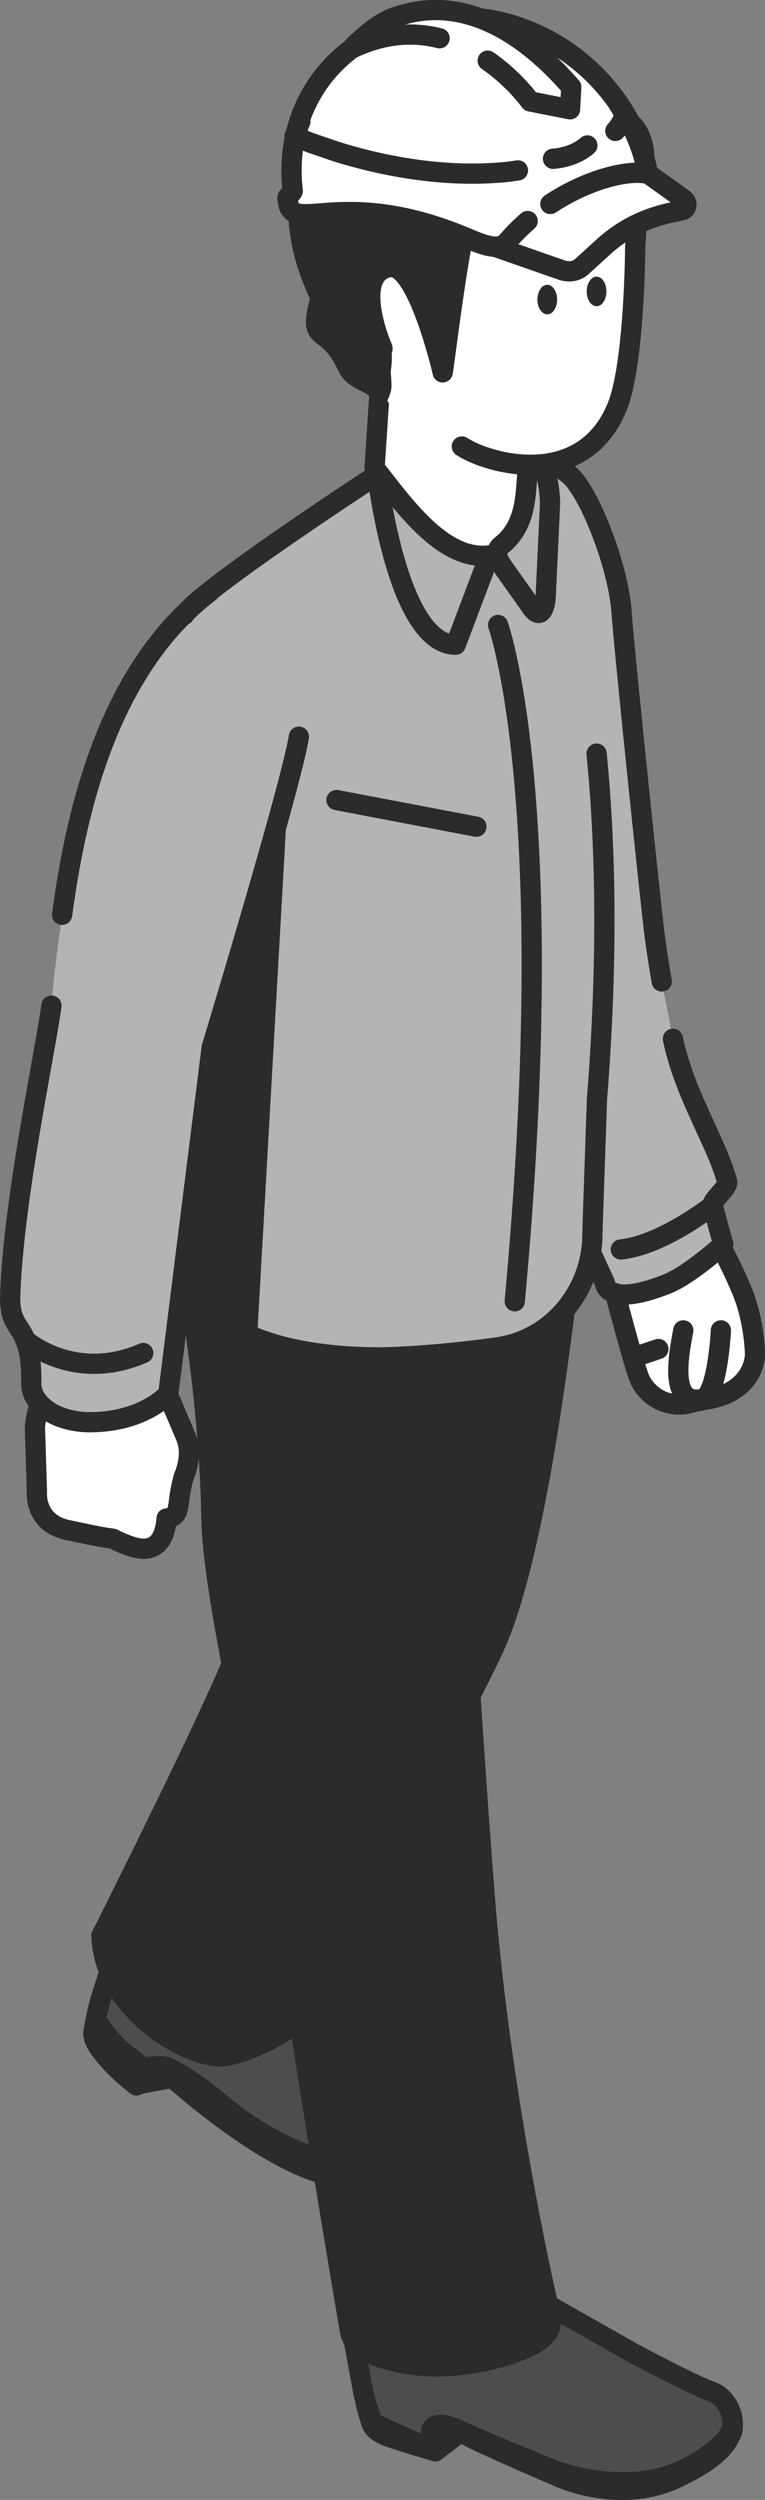
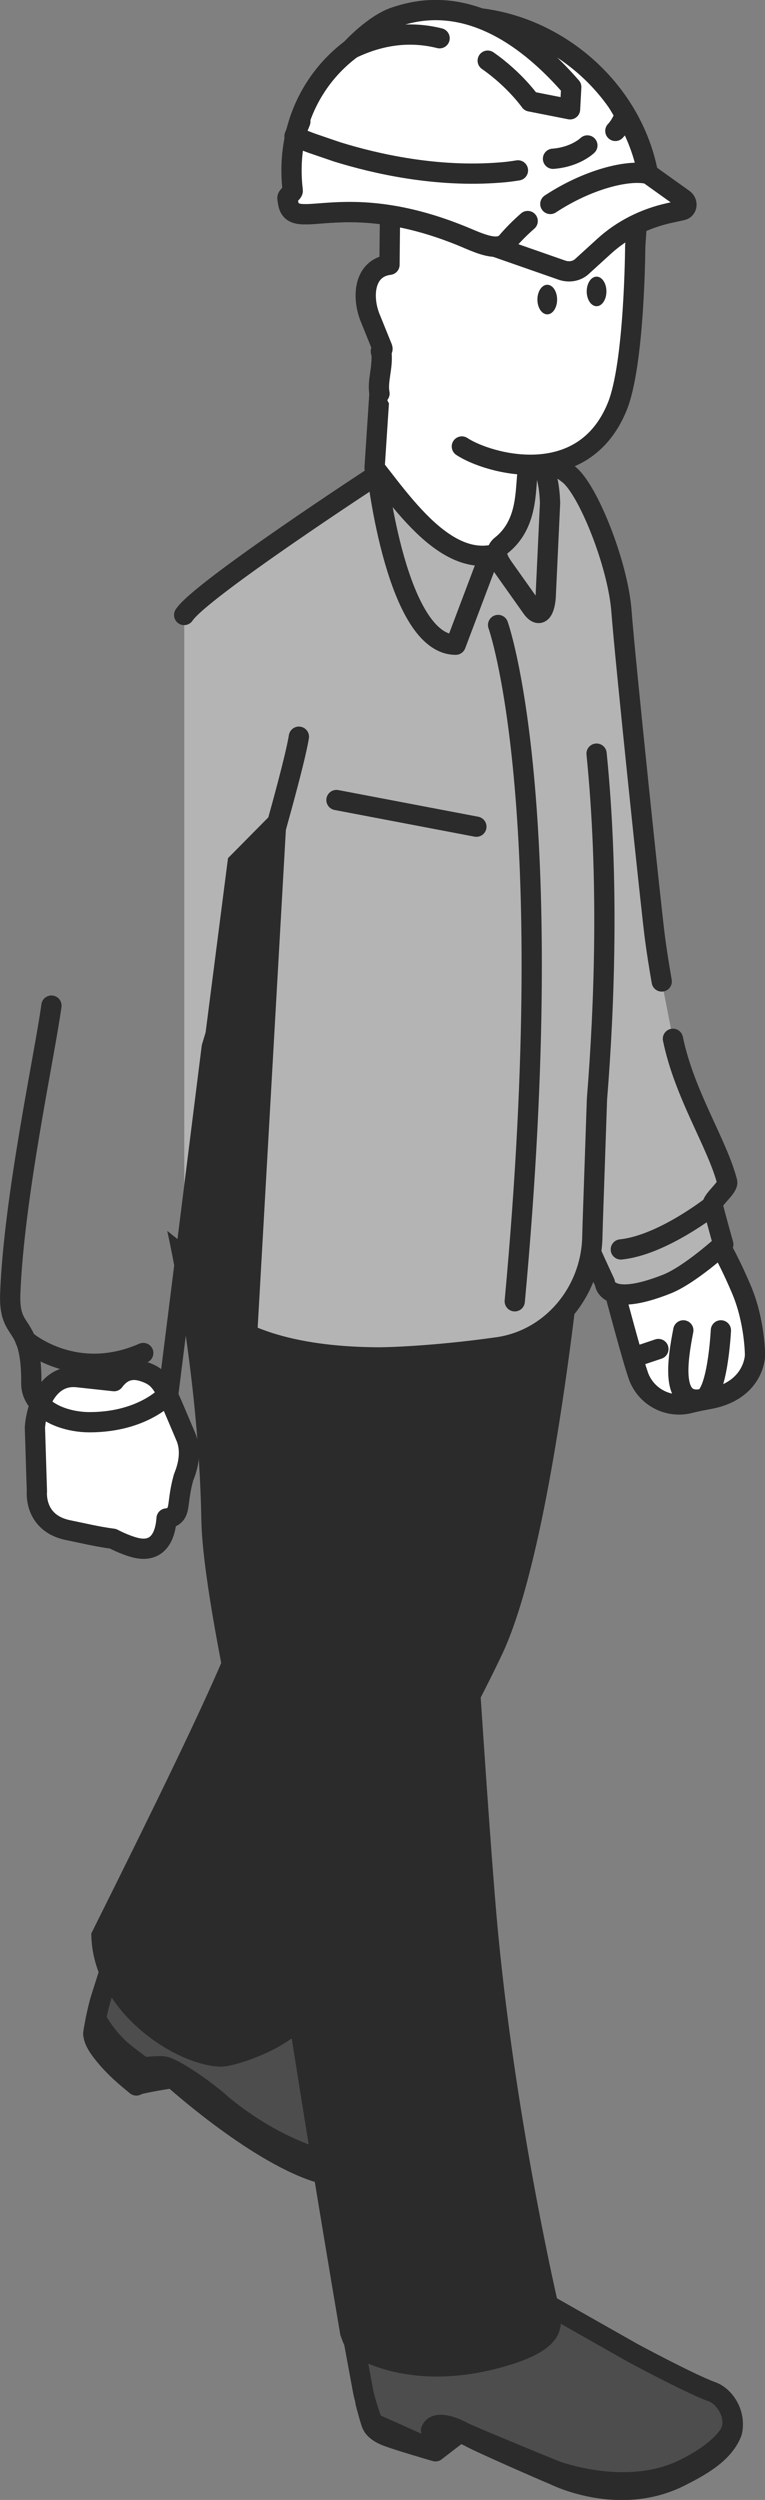
<svg xmlns="http://www.w3.org/2000/svg" id="b" data-name="レイヤー 2" viewBox="0 0 57.41 187.52">
  <rect x="0" y="0" width="57.41" height="187.52" fill="#808080" stroke="none" />
  <defs>
    <style>
      .d, .e {
        fill: #2b2b2b;
      }

      .f, .g {
        fill: #b4b4b4;
      }

      .h {
        fill: #4d4d4d;
      }

      .e, .i, .g, .j {
        stroke: #2b2b2b;
        stroke-linecap: round;
        stroke-linejoin: round;
        stroke-width: 1.52px;
      }

      .i {
        fill: none;
      }

      .k, .j {
        fill: #fff;
      }
    </style>
  </defs>
  <g id="c" data-name="design">
    <g>
      <g>
        <g>
          <g>
            <path class="j" d="M46.81,92.13l5.06-1.59s1.6,1.07,3.77,6.18c1.02,2.4,1.02,4.93,1.02,4.93,0,0-.01,2.68-3.49,3.3-.49.09-.99.19-1.46.31-1.63.39-3.28-.53-3.82-2.11,0-.01,0-.02-.01-.04-.44-1.25-1.72-6.08-1.72-6.08-.93-1.88-.2-4.29.66-4.89Z" />
            <path class="g" d="M50.5,77.92c.87,4.21,3.31,7.81,4.07,10.73.11.43-1.19,1.38-1.09,1.76.48,1.81.8,2.93.8,2.93,0,0-2.5,2.29-4.24,2.98-4.6,1.82-4.65-.11-4.65-.11,0,0-7.04-14.92-8.63-22.86-1.13-5.65-3.3-21.83-3.3-21.83,0,0-3.01-14.14,2.69-16.88,1.84-.89,4.32-.81,6.54.95,1.45,1.15,3.69,6.75,3.95,10.27.27,3.62,2.26,22.61,2.5,24.4.14,1.08.32,2.21.52,3.36" />
            <path class="i" d="M53.49,90.41s-3.77,2.99-6.9,3.31" />
            <path class="f" d="M36.72,41.69l-2.52,6.67c-4.43,0-5.88-12.77-5.88-12.77" />
            <path class="e" d="M29.45,181.26c.73.21,2.86.93,2.93.95l-.31-1.65,3.98.72-1.13.87c.53.18,4.9,1.95,6.48,2.57,0,0,4.39,2.39,9.33.04,1.41-.67,3.56-1.82,4.21-3.38.03-.07.13.73-.05,1.15-.65,1.56-2.4,2.49-3.79,3.2-4.67,2.39-9.51-.09-9.51-.09-.82-.33-5.94-2.58-6.34-2.85,0,0-.32-.16-.75-.32l-1.82,1.4h0s0,0,0,0h0s0,0,0,0c-.04-.01-2.7-.78-3.6-1.12-1-.37-1.14-.85-1.14-.85-.06.04-.51-1.69-.51-1.69,0,0,.3.55,2.03,1.05Z" />
            <path class="h" d="M38.8,171.57l8.7,4.93s4.37,2.35,5.92,2.9c.7.25,1.29.98,1.49,1.77.12.5.08,1.03-.19,1.45-.71,1.1-2.39,2.17-3.82,2.79-4.24,1.82-9.24-.09-9.24-.09-.82-.33-6.41-2.63-6.84-2.86-1.19-.64-2.2-.8-2.47-.17,0,0,.3,1.37.34,1.57l-4.72-2.11s-.56-1.51-.73-2.43l-1.13-6.12,12.7-1.63Z" />
            <path class="i" d="M38.8,171.57l8.7,4.93s4.37,2.35,5.92,2.9c.7.25,1.29.98,1.49,1.77.12.5.08,1.03-.19,1.45-.71,1.1-2.39,2.17-3.82,2.79-4.24,1.82-9.24-.09-9.24-.09-.82-.33-6.41-2.63-6.84-2.86-1.19-.64-2.2-.8-2.47-.17,0,0,.3,1.37.34,1.57l-4.72-2.11s-.56-1.51-.73-2.43l-1.13-6.12,12.7-1.63Z" />
            <g>
              <path class="h" d="M21.16,147.87l1.38,3.01s2.15,4.32,7.6,7.85c.44.28.95,1.78.55,2.6-.16.32-.27.52-.61.72-1.21.71-3.68.89-5.19.49-3.29-.85-7.56-3.37-7.56-3.37-.56-.69-4.52-3.44-4.74-3.86,0,0-1.79-.33-1.84-.23-.1.22-.44,1.15-.5,1.34,0,0-2.81-2.04-3.25-3.83-.02-.09.3-1.85.59-2.75l1.89-5.93,11.69,3.97Z" />
              <path class="i" d="M21.16,147.87l1.38,3.01s2.15,4.32,7.6,7.85c.44.28.95,1.78.55,2.6-.16.32-.27.52-.61.72-1.21.71-3.68.89-5.19.49-3.29-.85-7.56-3.37-7.56-3.37-.56-.69-4.52-3.44-4.74-3.86,0,0-1.79-.33-1.84-.23-.1.22-.44,1.15-.5,1.34,0,0-2.81-2.04-3.25-3.83-.02-.09.3-1.85.59-2.75l1.89-5.93,11.69,3.97Z" />
              <path class="e" d="M7.2,151.41s.57,1.13,1.7,2.21c.42.4,1.6,1.27,1.82,1.43,0,0,0,.01,0,.02.07-.07.12-.09.01-.01-.04.03,1.25-.14,1.65-.04.62.15,2.45,1.31,3.93,2.55,0,0,3.66,3.42,8.6,4.62,1.52.36,3.9.18,5.41-.57.07-.03.36-.35.41-.41,0,.47-.43.95-.68,1.11-1.43.91-4.95,1.05-6.42.55-4.68-1.58-10.65-6.98-10.65-6.98-.03-.04-2.65.41-2.72.52,0,0,.07-.25.18-.56-.1.27-.19.51-.21.58,0,0-3.23-2.6-3.21-3.83,0-.07.21-1.17.21-1.17Z" />
            </g>
            <path class="d" d="M44.24,87.94s-2.23,26.89-6.53,36.09c-2.7,5.77-14.01,26.51-14.01,26.51-.45,2.65-5.91,4.49-7.1,4.48-3.28-.03-9.7-4.05-9.75-9.99,10.5-21.04,11.16-23.31,12.33-27.61,1.53-5.61,1.53-34.16,1.53-34.16l23.53,4.67Z" />
            <path class="d" d="M34.98,110.12s1.65,27.18,2.42,35.08c1.43,14.72,4.59,28.04,4.59,28.04.44,1.88-.37,3.24-4.34,4.33-6.85,1.9-10.88-.71-10.88-.71-.89-.59-1-1.08-1.23-1.72,0,0-4.07-23.89-5.18-32.74-.25-2.04-5.13-21.34-5.25-28.41-.2-11.29-2.56-21.66-2.56-21.66" />
            <path class="f" d="M41.79,98.74c1.52-.35,2.7-5.03,2.7-5.29l.32-11.02c1.74-21.69.81-37.1-1.31-42.9-1.35-3.71-2.75-4.03-4.74-3.95,2.32,1.89,4.06,5.89,4.06,13.93,0,4.19-2.42,7.18-2.54,6.93-.12-.23-7.8-8.24-9.37-12.18-.94-2.34-2.81-8.43-2.81-8.43,0,0-13.06,8.44-14.27,10.31v50.39s3.71,5.73,16.79,5.13c9.66-.44,11.17-2.92,11.17-2.92Z" />
            <path class="i" d="M37.38,46.88s4.72,13.13,1.25,50.73" />
            <polygon class="d" points="21.59 59.84 19.29 100.43 12.87 97.37 17.11 64.37 21.59 59.84" />
            <line class="i" x1="35.75" y1="62.01" x2="25.25" y2="60.01" />
            <path class="i" d="M17.7,99.66c8.12,4.41,23.45.7,23.45.7" />
            <path class="i" d="M26.24,101.82c3.38.11,7.81-.29,11.09-.76.03,0,.05,0,.08-.01,4-.6,6.91-4.13,7.04-8.17l.03-1.09.32-9.34c.57-7.08.91-16.59-.03-25.92" />
            <path class="j" d="M39.6,40.17c-4.67,4.3-8.7-1.51-11.49-5.08l.76-11.56,10.8,3.57-.07,13.06Z" />
            <path class="f" d="M37.62,40.91c-.64.51-.16,1.21.18,1.7l2.14,3.02c.68.9,1-.11,1.02-1.06l.32-6.84c-.11-3.6-1.65-3.97-1.65-3.97,0,0,.04.87-.07,1.97-.13,1.47-.1,3.72-1.94,5.18Z" />
            <path class="i" d="M37.62,40.91c-.64.51-.16,1.21.18,1.7l2.14,3.02c.68.9,1-.11,1.02-1.06l.32-6.84c-.11-3.6-1.65-3.97-1.65-3.97,0,0,.04.87-.07,1.97-.13,1.47-.1,3.72-1.94,5.18Z" />
            <path class="k" d="M29.23,19.87l.09-8.67,9.35-.04h0s9.43.89,9.43.89l-.43,6.45.1,7.59c-.09.98-1.36,4.6-1.45,4.83-2.58,6.34-9.73,4.27-11.66,2.99-1.97-1.32-4.67-2.88-4.67-2.88-1.31-.99-.89-1.27-1.1-2.34-.18-.93.4-.55.3-1.64-.18-.32-.35-.67-.52-1.03-.04-.08-.82-2.03-.87-2.14-.64-1.56-.51-3.77,1.44-4.01Z" />
            <path class="i" d="M28.48,29.52c-.18-.93.26-1.94.15-3.03-.18-.32.2-.11.03-.48-.04-.08-.82-2.03-.87-2.14-.64-1.56-.51-3.77,1.44-4.01l.09-8.67,9.35-.04h0s9.43.89,9.43.89l-.43,6.45s-.04,8.79-1.35,12.01c-2.58,6.34-9.73,4.27-11.66,2.99" />
-             <path class="e" d="M47.3,9.22c2.1,1.79.45,6.38.45,6.35-.06-1.98-2.01-4.09-3.02-4.34-3.25.96-4.5-2.47-6.45.79-.68,1.13-1.59,3.88-2.91,3.89-.69,0-2.11,12.19-2.15,12.02,0,0-1.88-8.2-3.98-7.9-2.83.55-.68,5.79-.57,6l-.12,1.7c.02.63.24,1.92-.21,1.49-.62-.59-1.81-.75-2.25-1.7-1.62-3.52-3.05-1.4-2.03-5.21C18.07,10.1,29.2.78,40.88,4.33c2.19.66,6.42,4.89,6.42,4.89Z" />
            <path class="j" d="M2.62,107.06c.16-1.89,1.13-3.97,3.17-3.76l2.77.3c.52-.71,1.22-1.04,2.18-.73,1.48.47,1.59,1.13,3.2,4.89.61,1.42-.13,2.93-.17,3.08-.52,1.88-.19,2.56-.86,2.94-.15.08-.29.11-.41.12-.06.93-.42,2.67-2.34,2.19-.83-.21-1.68-.67-1.68-.67-1.12-.14-2.36-.44-3.35-.64-2.61-.52-2.36-2.9-2.36-2.9l-.15-4.82Z" />
-             <path class="f" d="M6.77,106.68c-1.75.01-2.86-.67-2.86-.67,0,0-1.52-.78-1.56-2.22-.06-1.98.29-1.62-1.58-5.88-.85-1.94,2.86-19.61,3.09-22.48.8-9.61,3.14-18.04,3.14-18.04-.02.09,4.39-13.65,10.72-12.65,5.31.84,5.45,5.88,4.71,10.53-.58,3.66-6.54,23.29-6.54,23.29l-3.26,26s-1.8,2.11-5.86,2.13Z" />
-             <path class="i" d="M4.66,68.62c1.03-7.63,3.41-18.36,11.07-24.22" />
            <path class="i" d="M22.43,55.26c-.58,3.66-6.54,23.29-6.54,23.29l-3.26,26s-1.8,2.11-5.86,2.13c-1.75.01-2.86-.67-2.86-.67,0,0-1.57-.78-1.56-2.22.04-4.99-1.71-3.45-1.58-6.77.28-7.3,2.6-17.95,3.09-21.59" />
            <path class="i" d="M1.9,100.52s3.67,3.24,8.85.97" />
          </g>
          <ellipse class="d" cx="44.77" cy="21.86" rx=".74" ry="1.11" />
          <ellipse class="d" cx="41.07" cy="22.47" rx=".74" ry="1.11" />
        </g>
        <g>
          <path class="j" d="M21.63,15.25h0c.42,2.22,4.09-1.17,12.99,2.44.76.31,1.75.8,2.53.82h0s5.01,1.75,5.01,1.75c.54.19,1.11.09,1.5-.26l1.68-1.53c1.35-1.23,3.03-2.08,4.88-2.49l.96-.21c.39-.08.46-.59.11-.84l-2.66-1.9c-1.33-7.04-8.16-12.28-15.26-11.71l-.81.07c-6.8.55-11.38,6.24-10.57,12.9.02.17-.43.41-.4.57.02.12.04.25.06.37Z" />
          <path class="j" d="M39.6,16.58c-.55.48-1.07,1-1.56,1.57-.7.83-2.31-.03-3.42-.47-8.9-3.61-12.57-.21-12.99-2.44h0c-.02-.12-.05-.25-.06-.37-.03-.17.42-.41.4-.57-.81-6.67,3.77-12.36,10.57-12.9l.81-.07c7.1-.57,13.93,4.67,15.26,11.71h0c-1.46-.33-4.47.39-7.31,2.26" />
          <path class="j" d="M32.99,2.87c-1.91-.48-4.14-.41-6.62.79,0,0,1.72-1.89,3.34-2.4,1.69-.54,6.78-2.06,13.16,5.27l-.09,1.67-2.99-.59s-1.16-1.65-3.19-3.06" />
          <path class="j" d="M22.54,9.12l-.44,1.1s.48.22,1.29.52l1.9.65c2.9.9,7.46,1.94,12.27,1.55.52-.04.88-.09,1.31-.16" />
          <path class="j" d="M46.18,9.82c.46-.48.71-1.18.71-1.23l-.53-.89" />
          <path class="j" d="M44.08,10.91s-.88.87-2.58,1" />
        </g>
      </g>
      <path class="i" d="M36.72,41.69l-2.52,6.67c-4.43,0-5.88-12.77-5.88-12.77,0,0-13.3,8.67-14.5,10.54" />
      <path class="j" d="M54.1,99.79s-.24,4.92-1.41,5.15c-2.34.47-1.87-2.81-1.41-5.15" />
      <line class="j" x1="49.41" y1="101.19" x2="48.01" y2="101.66" />
    </g>
  </g>
</svg>